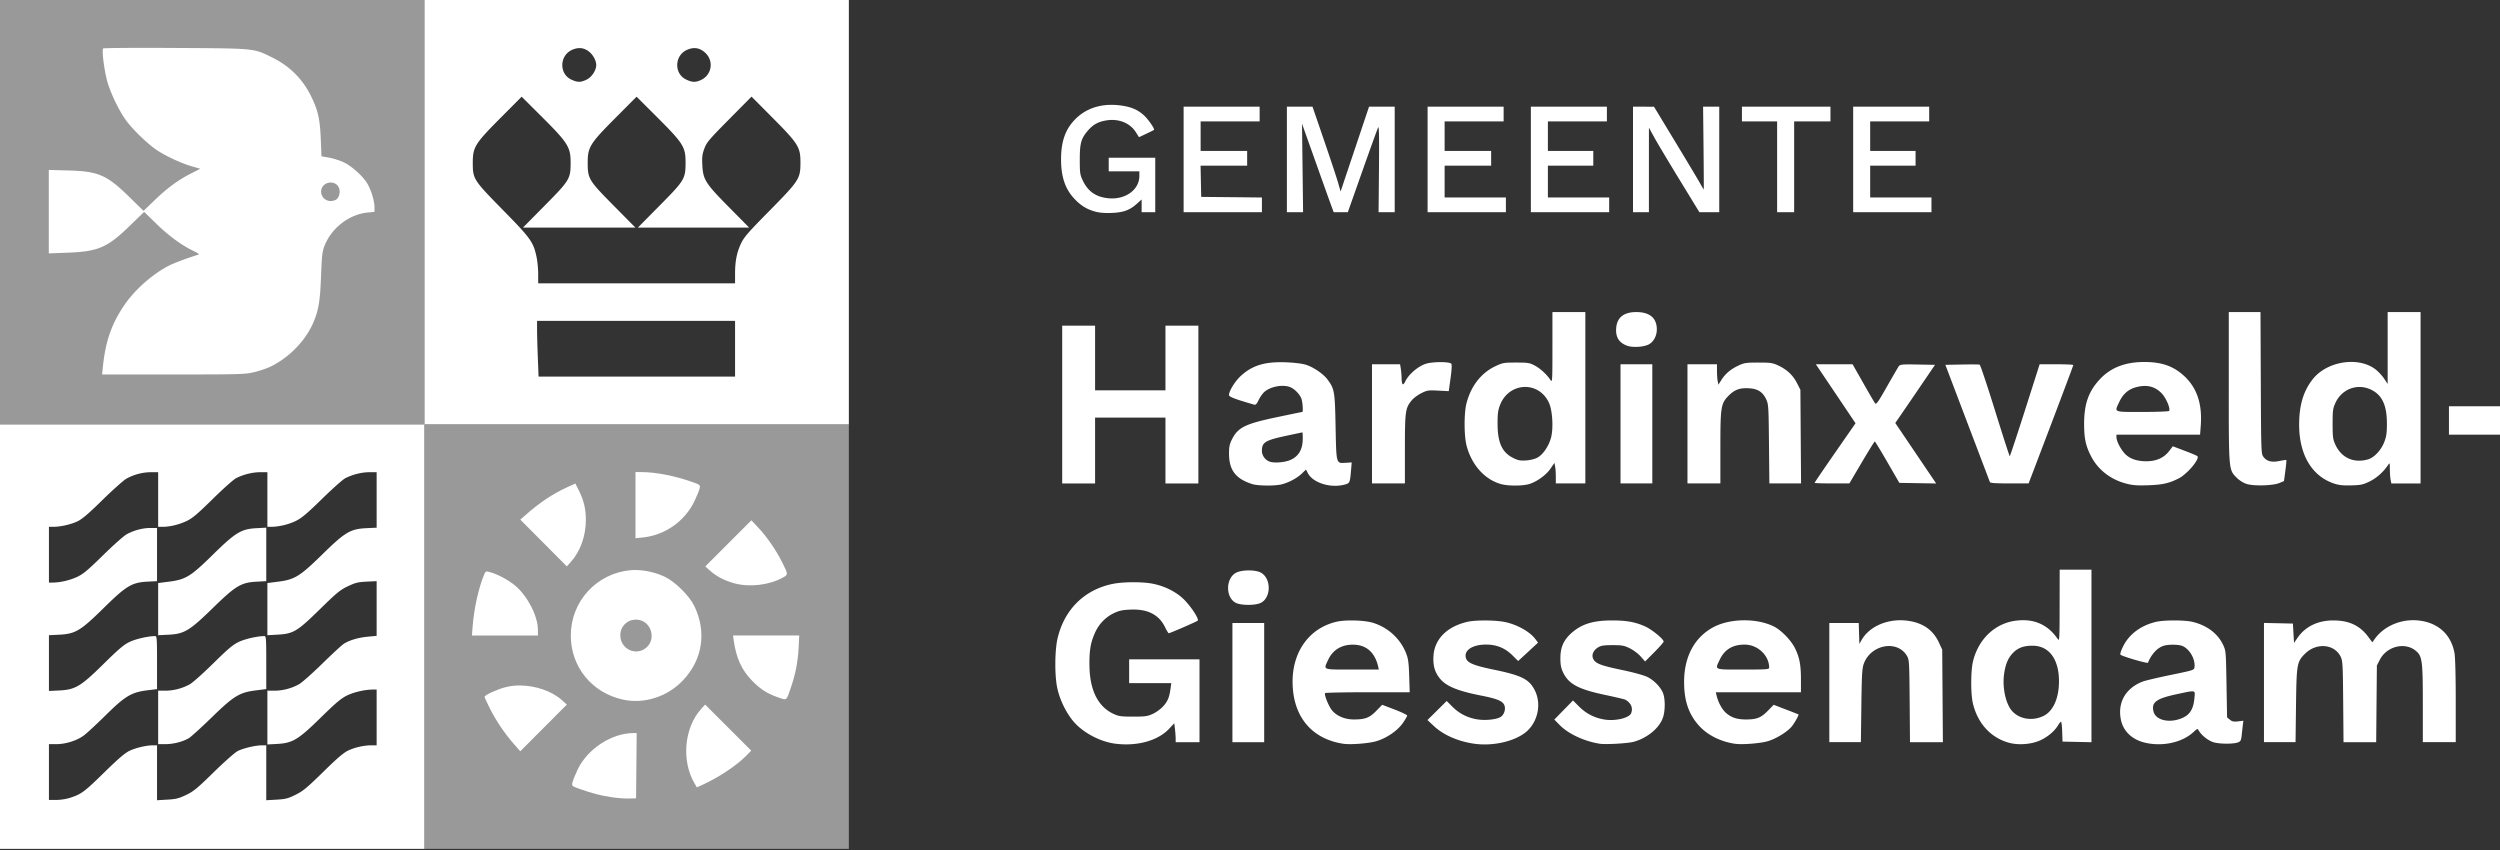
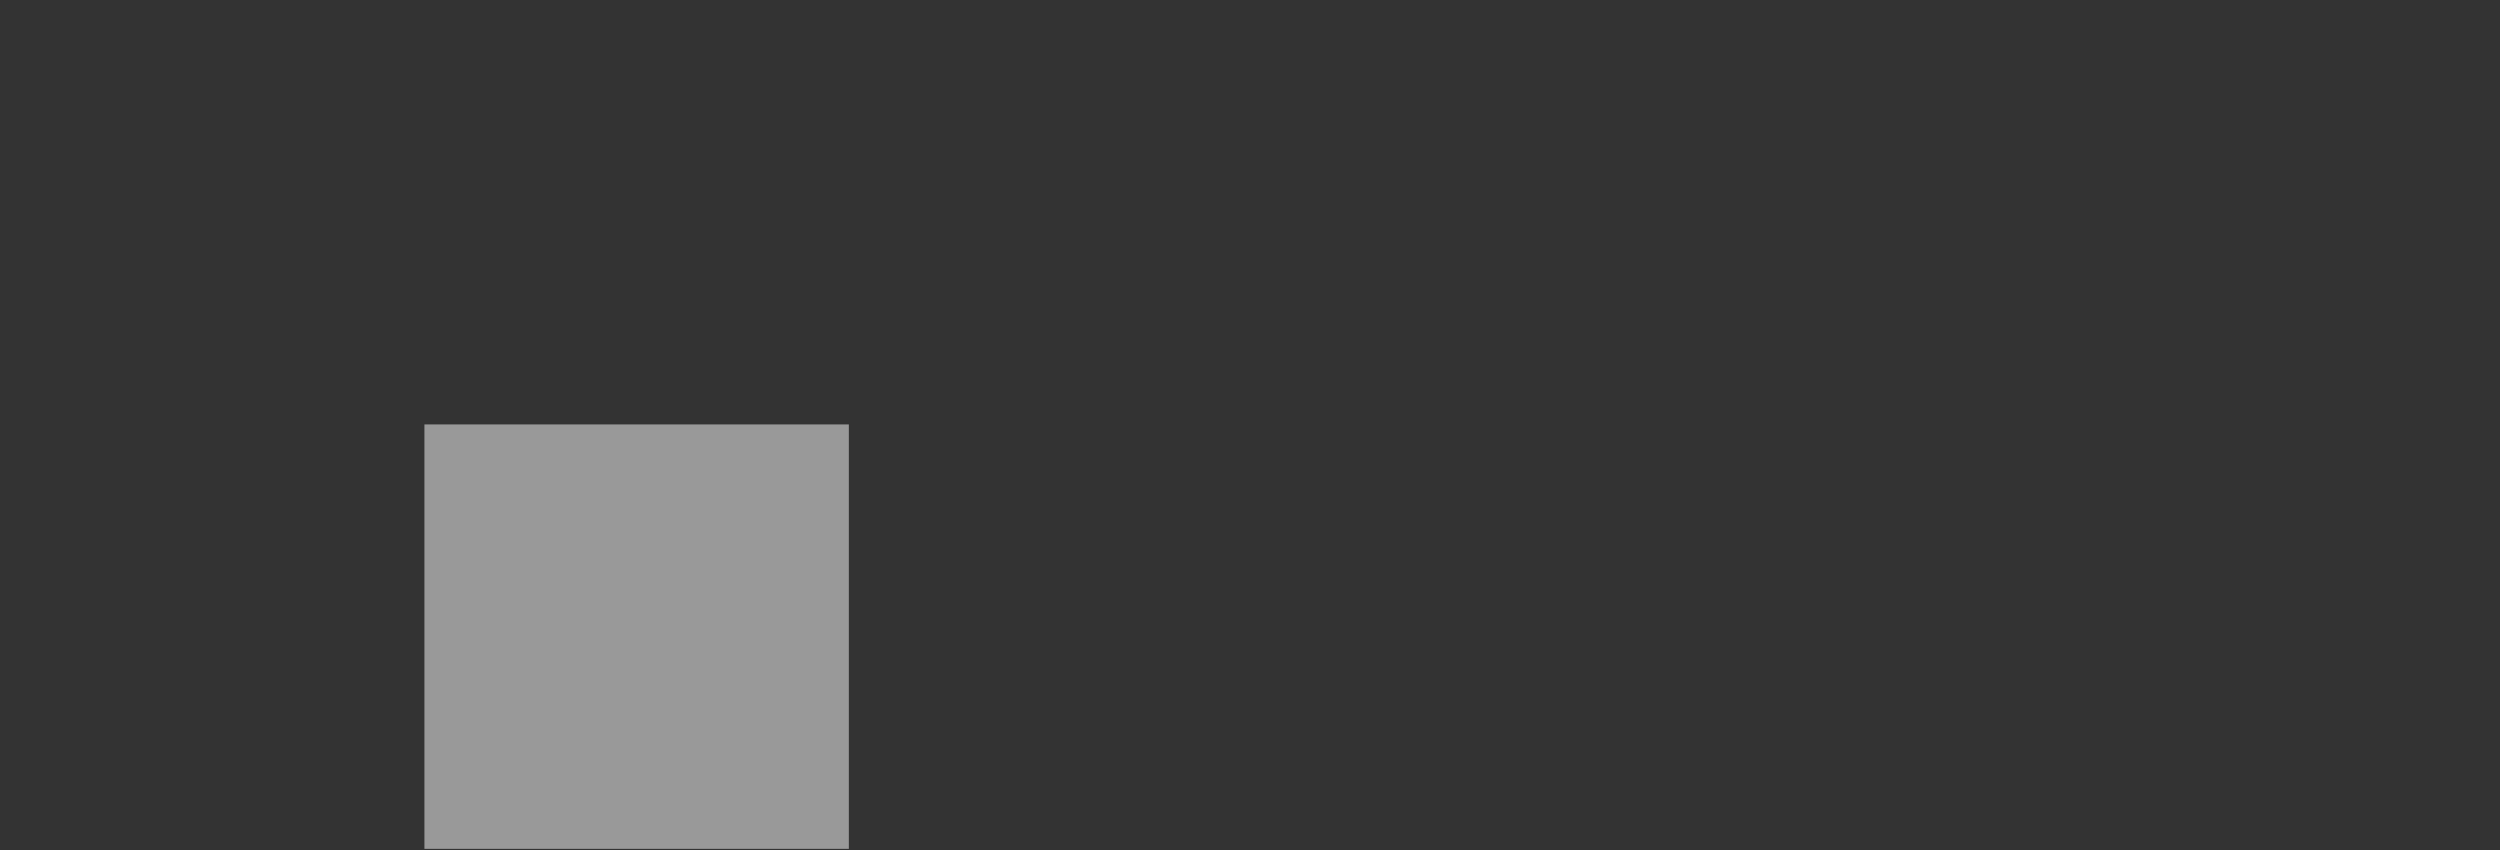
<svg xmlns="http://www.w3.org/2000/svg" xml:space="preserve" fill-rule="evenodd" stroke-linejoin="round" stroke-miterlimit="2" clip-rule="evenodd" viewBox="0 0 2203 749">
  <rect x="0" y="0" width="2203" height="749" fill="#333333" stroke="none" />
  <path fill="#fff" fill-opacity=".5" fill-rule="nonzero" d="M374 748.003h374v-374H374z" />
-   <path fill="#fff" fill-rule="nonzero" d="M559.992 415.994v58.283l6.546-.666c19.35-1.988 36.817-14.225 45.296-31.738 2.229-4.608 4.329-9.783 4.67-11.508.6-3.109.555-3.142-6.704-5.713-14.845-5.275-32-8.641-44.045-8.641l-5.763-.017ZM507 426.052l-7.245 3.321c-12.646 5.78-24.496 13.688-36.75 24.542l-4.509 3.987 20.509 20.592 20.491 20.604 3.58-3.987c8.4-9.342 13.216-22.967 13.183-37.192-.017-9.583-1.888-17.267-6.346-26.088L507 426.052Zm155.126 32.438L621.5 499.115l4.117 3.712c5.667 5.092 12.909 8.855 21.567 11.213 13.479 3.646 30.875 1.546 42.87-5.192 4.56-2.57 4.56-2.554-.795-13.346-5.142-10.35-13.313-22.283-20.654-30.095l-6.48-6.917Zm-99.217 43.896c-2.559-.163-5.03-.146-7.309.066-29.995 2.817-52.604 27.538-52.604 57.55 0 27.575 18.425 50.325 45.688 56.43 18.766 4.2 39.32-2.342 53.17-16.925 17.305-18.213 21.013-42.63 9.963-65.513-4.312-8.933-16.862-21.387-25.929-25.717-6.867-3.287-15.313-5.404-22.98-5.891ZM429.07 503.59c-.083 0-.162 0-.246.017-1.058.066-1.45.912-2.358 3.125-4.72 11.279-8.775 29.625-9.963 45.02l-.633 8.25h58.138v-5.075c0-12.012-9.23-29.883-20.1-38.933-5.975-4.967-15.4-9.996-22.171-11.833-1.221-.325-2.05-.554-2.667-.571Zm131.43 42.417c13.766 0 18.974 18.845 7.208 26.025-9.28 5.662-21.08-1.155-21.092-12.175 0-7.892 5.954-13.85 13.883-13.85Zm85.479 13.995.57 4.25c2.134 15.609 7.03 26.3 16.438 35.838 7.375 7.454 13.054 11.07 22.754 14.454 7.863 2.75 7.08 3.388 11.33-9.096 4.004-11.787 6.037-22.366 6.67-34.704l.538-10.742h-58.3Zm-187.563 44.046c-4.496-.033-8.887.438-12.958 1.496-7.471 1.921-18.459 6.967-18.459 8.48 0 .637 2.313 5.65 5.13 11.15 5.583 10.853 12.937 21.628 21.125 30.924l5.208 5.925 20.525-20.575 20.508-20.57-4.396-3.959c-8.87-7.975-23.208-12.758-36.683-12.87Zm162.938 16.813-3.646 4.037c-14.796 16.388-17.367 45.621-5.713 65.363l2.117 3.579 5.612-2.587c13.642-6.234 29.38-16.73 37.584-25.046l4.67-4.754-40.624-40.592Zm-63.15 25.129c-19.192 0-40.463 13.9-49.171 32.096-2.196 4.625-4.28 9.817-4.621 11.525-.604 3.092-.57 3.125 6.737 5.712 10.725 3.809 17.334 5.517 27.392 7.113 4.933.767 11.883 1.333 15.463 1.237l6.495-.179.275-28.746.259-28.758h-2.83Z" />
-   <path fill="#fff" fill-opacity=".5" fill-rule="nonzero" d="M0 374.001h374v-374H0z" />
-   <path fill="#fff" fill-rule="nonzero" d="M154.604 42.265c-34.583-.213-63.246-.017-63.704.42-1.333 1.334.963 19.613 3.646 29.088 3.142 11.05 10.842 26.82 17.22 35.22 6.188 8.122 18.93 20.313 26.434 25.276 8.138 5.387 21.483 11.587 30.533 14.208l7.763 2.246-7.992 4.037c-11.308 5.73-21.041 12.875-32.291 23.7l-9.717 9.359-12.5-12.225c-19.888-19.45-27.246-22.642-53.742-23.371L43 149.748v73.537l16.246-.604c27.296-1.008 35.204-4.408 54.98-23.566l12.807-12.405 10.842 10.567c10.775 10.513 23.113 19.496 33.233 24.167 3.03 1.416 4.675 2.654 3.842 2.9-9.112 2.783-21.45 7.387-25.908 9.65-14.7 7.47-30.65 21.646-39.846 35.4-11.263 16.829-16.375 31.87-18.638 54.85l-.583 5.746h62.758c58.53-.017 63.3-.146 70.771-1.938 4.392-1.058 10.255-2.929 12.988-4.133 16.667-7.37 32.012-22.542 39.192-38.754 4.979-11.23 6.379-19.288 7.212-41.667.683-18.113 1.104-21.792 3.008-26.742 6.171-15.9 21.825-27.946 38.346-29.508l5.746-.538v-4.262c0-5.288-2.946-14.975-6.283-20.67-3.725-6.38-13.75-15.413-20.75-18.718-3.388-1.612-9.196-3.466-12.909-4.116l-6.754-1.221-.616-14.896c-.734-17.708-2.392-25.292-8.205-37.333-7.616-15.775-19.108-27.263-34.979-35.03-16.354-7.991-14.062-7.762-84.896-8.2Zm136.592 118.583c3.188-.096 6.38 1.5 7.65 5.13 1.267 3.645-.146 8.578-2.883 10.04-5.988 3.192-12.971-.666-12.971-7.162 0-4.962 4.1-7.891 8.204-8.008ZM977.084 92.427c-11.117.488-20.93 4.425-28.417 11.504-9.491 8.971-13.625 19.938-13.658 36.263-.017 15.496 3.55 26.208 11.638 34.85 5.666 6.07 10.904 9.325 18.375 11.408 3.662 1.025 8.466 1.433 14.487 1.188 10.45-.392 16.033-2.425 22.363-8.155l4.133-3.725v11.23h11.996v-48h-41v12.012h27.004v4.02c0 12.16-12.208 21.047-27.05 19.713-11.054-1.012-18.213-5.941-22.854-15.741-2.392-5.046-2.604-6.575-2.604-18.488 0-14.729 1.254-18.912 7.912-26.27 4.263-4.738 8.77-7.063 15.675-8.155 10.758-1.708 20.654 2.28 25.813 10.417l2.8 4.396 6.379-3.013c3.516-1.658 6.575-3.191 6.787-3.4.863-.879-5.029-9.408-8.937-12.925-5.5-4.979-11.017-7.308-20.296-8.608a62.16 62.16 0 0 0-5.713-.52 58.425 58.425 0 0 0-4.833 0Zm65.917 1.563v93h68.996v-12.955l-26.742-.279-26.758-.258-.554-27.508h41.05v-12.988h-41v-26.008h52V93.99H1043Zm91 0v93h14.275l-.47-38.984-.476-38.996 11.833 33.238c6.496 18.292 12.78 35.837 13.95 38.996l2.134 5.746h12.45l12.808-36.246c7.046-19.938 13.296-37.242 13.9-38.446.796-1.613.992 8.008.75 36.246l-.358 38.446h14.208v-93h-22.608l-12.534 37.383-12.529 37.37-2.183-7.616c-1.188-4.2-6.77-21.03-12.388-37.387l-10.187-29.75H1134Zm123.992 0v93H1327v-12.988h-54V145.99h40.996v-12.988H1273v-26.008h52V93.99h-67.008Zm91 0v93H1418v-12.988h-54.004V145.99h40.008v-12.988h-40.008v-26.008H1416V93.99h-67.008Zm90.004 0v93h14.017v-37.242l.016-37.254 4.734 8.625c2.604 4.737 12.616 21.5 22.233 37.241l17.496 28.613h8.758l8.742.017v-93h-14.225l.387 36.504c.213 20.07.296 36.491.18 36.491-.096 0-1.642-2.587-3.4-5.745-1.775-3.159-11.588-19.58-21.825-36.475l-18.605-30.73-9.262-.016-9.246-.03Zm95.996 0v13.004H1566v79.996h15.004v-79.996h32V93.99h-78.012Zm98.017 0v93H1702v-12.988h-54V145.99h40.005v-12.988H1648v-26.008h52V93.99h-66.991ZM1368 274.994v31.233c0 29.33-.096 31.071-1.642 28.746-3.337-5-8.983-10.225-13.85-12.812-4.591-2.442-5.958-2.667-16.504-2.667-10.858 0-11.883.18-18.229 3.187-12.533 5.942-21.42 17.288-25.442 32.438-2.325 8.808-2.279 29.037.084 37.875 4.57 16.992 16.146 29.77 30.516 33.646 6.317 1.691 18.784 1.641 24.592-.1 6.82-2.05 15.12-8.088 18.946-13.788l3.27-4.833.622 3.158c.358 1.742.633 5.813.633 9.034v5.875h26.008V274.994h-29.004Zm73.925 0c-10.708 0-16.667 4.492-17.658 13.267-.925 8.35 2.1 13.62 9.425 16.354 5.046 1.875 15.183 1.204 19.516-1.284 4.1-2.362 6.784-7.537 6.784-13.054 0-9.991-6.25-15.283-18.067-15.283Zm522.071 0v65.82c0 74.172-.095 73.097 7.017 80.192 2.313 2.33 5.842 4.525 8.692 5.438 6.412 2.033 23.175 1.562 28.875-.817l4.066-1.708 1.221-9.096c.667-5 1.042-9.246.846-9.442v-.016c-.275-.163-2.896.196-5.908.829-6.884 1.433-11.313.342-14.209-3.53-2.066-2.783-2.1-3.583-2.375-65.237l-.279-62.433h-27.946Zm140.009 0v63.346l-3.142-4.721c-1.708-2.604-5.158-6.283-7.65-8.188-14.975-11.441-42.417-7.225-55.012 8.467-8.334 10.367-12.159 22.963-12.192 40.183-.05 26.596 11.233 45.592 30.908 52.067 4.2 1.4 7.942 1.775 15.154 1.563 8.463-.242 10.35-.65 16.13-3.5 6.07-2.975 11.866-8.138 16-14.209 1.691-2.487 1.691-2.47 1.741 3.617.034 3.367.342 7.533.684 9.258l.633 3.125h25.75V274.994h-29.004ZM936.005 286.99v139.012h28.987v-58.008h62.009v58.008h29.004V286.99h-29.004v57h-62.009v-57h-28.987Zm953.497 32c-16.55 0-29.213 4.833-38.671 14.746-10.271 10.775-14.305 21.97-14.305 39.762 0 12.888 1.43 19.513 6.2 28.692 6.055 11.687 16.88 20.166 30.371 23.829 6.088 1.646 9.634 1.92 19.905 1.596 12.583-.409 18.587-1.775 27.004-6.121 7.583-3.92 18.716-17.238 16.325-19.546-.459-.442-5.517-2.57-11.234-4.737l-10.416-3.955-3.109 4.067c-4.604 6.054-11.245 9.083-19.97 9.133-8.884.046-15.413-2.345-19.676-7.212-3.629-4.133-6.87-10.692-6.904-13.996l-.029-2.246h73.713l.587-7.762c1.48-19.254-3.337-33.596-14.762-44.046-9.509-8.675-19.613-12.204-35.03-12.204Zm-620.263.112c-4.621.017-9.78.504-12.809 1.467-6.675 2.096-15.02 9.196-17.97 15.28-2.23 4.59-3.255 3.566-3.4-3.35-.05-2.2-.359-5.697-.7-7.75l-.617-3.76H1209v104.997h29.004V395.68c0-33.366.375-36.054 6.038-42.92 1.662-2 5.487-4.85 8.512-6.33 5.096-2.508 6.217-2.67 14.813-2.216l9.279.475 1.608-11.592c1.025-7.517 1.254-11.946.621-12.596-.912-.946-5.012-1.416-9.637-1.4Zm-135.742.18c-18.667-.75-29.8 2.554-40.004 11.895-5.146 4.704-10.5 13.334-10.5 16.93 0 1.595 5.079 3.533 22.233 8.495 1.254.375 2.262-.65 3.792-3.908 1.141-2.425 3.287-5.58 4.783-7.013 5.13-4.916 16.18-7.145 22.887-4.625 4.184 1.58 9.196 6.871 10.317 10.892.963 3.483 1.383 11.05.604 11.05-.229 0-10.204 2.05-22.183 4.575-28.208 5.925-34.571 9.05-39.846 19.646-2.1 4.196-2.587 6.575-2.554 12.725.05 14.375 5.925 22.037 20.475 26.646 4.867 1.546 19.367 1.725 25.454.325 6.333-1.467 13.933-5.471 18.213-9.604l3.662-3.546 1.58 3.058c4.524 8.758 20.262 13.608 32.778 10.142 4.2-1.175 4.413-1.663 5.292-11.963l.65-7.504-5.387.325c-8.4.521-8.155 1.4-8.821-31.72-.621-31.25-.963-33.305-6.95-41.46-3.759-5.124-12.434-11.082-19.304-13.245-3.025-.962-10.155-1.842-17.171-2.117Zm416 .212c-10.825 0-12.533.258-17.496 2.587-6.916 3.255-11.575 7.175-15.041 12.646l-2.717 4.263-.617-3.125c-.341-1.709-.62-5.759-.62-9v-5.875h-26.009v104.996h29.004v-31.313c0-36.442.438-39.162 7.404-46.146 5.242-5.237 9.88-6.866 17.988-6.362 7.68.487 11.992 3.304 14.987 9.733 2.005 4.363 2.134 6.413 2.442 39.354l.342 34.734h27.929l-.583-82.488-2.946-5.808c-3.534-6.967-8.838-11.996-16.442-15.563-5.092-2.391-6.754-2.633-17.625-2.633Zm-121.5 1.496v104.996h28.008V320.99h-28.008Zm172.133 0 34.963 51.987-18.05 26.009c-9.93 14.304-18.033 26.237-18.033 26.512 0 .28 6.9.488 15.329.488h15.333l10.904-18.488c6.009-10.175 11.167-18.508 11.475-18.508.309 0 5.309 8.22 11.1 18.246l10.55 18.262 16.225.28 16.23.258-18.021-26.646-18.017-26.659 7.308-10.612c4.021-5.842 11.9-17.383 17.496-25.633l10.204-14.992-15.312-.275c-13.38-.246-15.446-.067-16.521 1.4-.683.925-5.42 9.05-10.517 18.033-7.958 14.03-9.454 16.113-10.496 14.68-.666-.896-5.404-9-10.5-17.984l-9.275-16.342h-16.195l-16.18-.016Zm197.2 0-12.904 40.496c-7.112 22.279-13.154 40.508-13.429 40.508-.275 0-6.104-18.05-12.954-40.117-6.87-22.054-12.958-40.3-13.558-40.529-.588-.23-7.634-.292-15.642-.13l-14.583.276 19.366 51.008c10.663 28.046 19.596 51.546 19.842 52.246.358.93 4.754 1.238 17.317 1.238h16.846l19.695-51.805c10.821-28.5 19.675-52.133 19.675-52.508s-6.67-.683-14.841-.683h-14.83Zm91.7 19.108c.8-.033 1.563-.017 2.33.033 5.062.292 9.408 2.359 13.279 6.234 4.004 4.02 8.12 13.575 6.788 15.754-.309.47-10.871.88-23.488.88-26.154 0-24.82.57-20.458-8.772 3.125-6.725 7.7-10.908 13.95-12.762 2.7-.813 5.225-1.254 7.6-1.35v-.017Zm-545.833.896c8.708-.325 17.512 4.38 21.875 14.258 3.092 7.03 3.892 22.934 1.546 30.988-2.18 7.487-7.242 14.666-12.092 17.154-2.296 1.175-6.558 2.183-10.008 2.38-4.984.29-6.934-.1-11.33-2.33-9.604-4.85-13.508-13.508-13.524-29.946-.017-9.017.375-12.03 2.195-16.667 3.988-10.191 12.613-15.512 21.338-15.837Zm734.896.033c3.842-.179 7.813.617 11.605 2.504 9.475 4.721 13.608 13.642 13.641 29.463 0 8.625-.408 11.57-2.312 16.5-2.85 7.358-8.967 13.837-14.534 15.383-12.55 3.484-23.358-1.512-28.679-13.266-2.033-4.509-2.312-6.671-2.312-18.113 0-11.575.262-13.592 2.395-18.296 3.905-8.641 11.734-13.77 20.196-14.175Zm79.917 16.975v25h44.988v-25h-44.988Zm-1010.272 22.996c.146 0 .246 2.588.246 5.746-.05 9.442-3.712 15.562-11.2 18.704-4.75 1.983-13.458 2.733-17.462 1.496-4.234-1.288-7.325-5.37-7.325-9.65 0-7.554 2.846-9.296 21.825-13.363 7.504-1.612 13.77-2.933 13.916-2.933Zm667.255 120.996-.05 31.758c-.033 30.175-.129 31.621-1.742 29.263-8.787-12.908-21.37-18.263-37.516-15.967-18.146 2.554-32.55 16.538-37.142 36.05-1.97 8.35-1.987 28.371-.033 36.654 4.15 17.613 15.641 30.242 31.591 34.717 8.513 2.392 20.313 1.467 28.109-2.229 6.562-3.092 12.404-8.104 15.429-13.233.996-1.659 2.117-3.009 2.542-3.009h.016c.017 0 .017.017.034.017.387.342.829 4.15.975 8.72l.291 8.76 12.763.274 12.741.28V501.993h-28.008Zm-714.275.654c-4.167-.016-8.434.584-11.1 1.854-9.638 4.575-9.963 22.121-.505 26.775 4.721 2.325 17.205 2.309 21.892-.033 9.213-4.604 9.358-21.304.208-26.58-2.262-1.3-6.329-1.982-10.495-2.016Zm-102.184 10.417c-6.687.017-13.442.504-18.196 1.496-24.72 5.112-42.3 22.446-48.354 47.687-2.508 10.5-2.72 32.18-.425 43.542 2.38 11.717 9.23 25.03 16.75 32.533 8.658 8.642 22.25 15.4 34.196 16.975 19.304 2.559 37.808-2.52 47.72-13.116l4.542-4.85.6 5.079c.342 2.8.621 6.542.621 8.333l.017 3.254h20.996v-73h-61.996v20.996h37.125l-.65 4.754c-1.058 7.83-2.542 11.363-6.642 15.804-2.133 2.313-6.233 5.275-9.116 6.575-4.555 2.067-6.755 2.363-17.217 2.363-10.417 0-12.663-.313-17.008-2.296-14.275-6.558-21.505-21.454-21.505-44.32 0-12.55 1.175-19.01 5.017-27.505 3.417-7.604 9.438-13.754 16.846-17.22 4.475-2.084 7.5-2.705 14.646-2.98 14.829-.57 24.741 4.492 30.046 15.346 1.45 2.962 2.945 5.404 3.354 5.487h.033c1.104 0 24.492-10.158 25.471-11.066 1.367-1.288-5.146-11.509-11.542-18.117-6.591-6.787-16.6-12.03-27.391-14.308-4.575-.975-11.23-1.446-17.921-1.446h-.017Zm1128.305 33.462c-13.704-.083-26.92 6.2-34.375 16.734l-1.966 2.75-3.5-4.721c-7.584-10.22-17.255-14.696-31.496-14.55-13.184.112-24.088 5.467-30.775 15.104l-3.225 4.654-.505-8.496-.487-8.512-12.763-.28-12.741-.274v105.062h27.829l.408-32.241c.459-36.492.813-38.592 7.896-45.655 9.958-9.962 25.763-8.741 31.363 2.409 1.854 3.725 2.016 6.329 2.312 39.729l.292 35.758h28.792l.291-33.787.313-33.775 2.537-4.963c6.154-12.029 22.25-16 31.9-7.879 5.521 4.654 6.054 8.758 6.054 46.583v33.821h29.005V617.67c0-21.925-.438-38.637-1.088-42.204-2.946-15.95-13.77-26.188-30.18-28.5a44.94 44.94 0 0 0-5.89-.438Zm-451.904.05c-14.925-.1-28.675 6.755-34.763 17.855l-1.679 3.058-.292-9.246-.275-9.258h-25.929v105.012h27.817l.42-32.258c.359-27.508.684-32.93 2.184-36.963 6.283-16.962 29.604-21.129 38.02-6.787 1.968 3.337 2.084 5.27 2.36 39.746l.29 36.262h28.988l-.291-40.754-.292-40.742-2.883-6.25c-5.109-11.066-13.98-17.316-27.213-19.204a48.516 48.516 0 0 0-6.462-.47Zm-138.509.034c-9.716.096-19.4 2.162-26.758 6.15-16.6 9-25.633 26.008-25.633 48.225 0 16.783 4.183 28.808 13.525 38.9 7.375 7.975 18.52 13.542 30.941 15.479 6.525 1.008 23.08-.275 29.654-2.33 7.65-2.374 17.496-8.59 21.08-13.295 2.65-3.483 6.054-9.683 5.595-10.17l-.016-.018c-.18-.133-5.159-2.1-11.084-4.362l-10.741-4.133-5.259 5.37c-5.858 6.021-9.729 7.55-19.104 7.567-7.783 0-12.812-1.612-17.5-5.617-3.612-3.108-7.046-9.404-8.512-15.637l-.65-2.738h75.033v-10.966c0-13.104-1.187-19.467-5.208-27.754-3.354-6.884-11.913-15.788-18.359-19.075-7.537-3.842-17.287-5.696-27.004-5.596Zm-115.917.112c-16.945 0-27.195 3.271-36.262 11.588-6.53 6.008-9.23 12.337-9.23 21.679 0 5.812.538 8.63 2.36 12.5 4.882 10.32 13.524 14.925 37.482 19.97 8.871 1.872 16.684 3.73 17.384 4.117 5.029 2.85 6.916 7.23 5.146 11.867-1.63 4.217-13.838 7.163-23.375 5.633-8.838-1.416-16.259-5.191-22.475-11.412l-5.421-5.417-8.221 8.413-8.233 8.433 4.883 4.946c7.55 7.667 21.4 14.13 34.958 16.308 5.338.863 24.854-.241 30.146-1.691 11.996-3.321 22.604-12.109 25.746-21.338 1.888-5.517 2.083-14.992.425-20.508-1.63-5.454-7.896-12.209-14.175-15.284-3.063-1.495-12.404-4.07-22.204-6.12-18.634-3.888-23.192-5.613-25.359-9.521-1.916-3.484-.191-7.796 4.2-10.45 2.588-1.563 5.08-1.938 12.713-1.938 8.383 0 10.17.33 15.217 2.8 3.141 1.546 7.454 4.788 9.57 7.196l3.875 4.396 8.171-8.22c4.492-4.526 8.171-8.71 8.171-9.31 0-2.2-10.27-10.612-16.292-13.333-8.629-3.904-16.391-5.304-29.2-5.304Zm495.51 0c-6.267.017-12.55.421-16.1 1.254-13.347 3.125-23.747 10.871-29.034 21.63-1.888 3.808-2.834 6.82-2.296 7.325 1.658 1.545 23.567 7.908 24.233 7.045l.017-.016c1.546-4.475 5.533-9.975 9-12.417 3.32-2.346 5.538-3.046 10.58-3.37 3.516-.213 7.978.133 9.928.766 6.642 2.196 12.305 11.537 11.459 18.88-.309 2.653-.554 2.716-20.8 6.9-11.28 2.328-22.363 4.932-24.642 5.795-15.233 5.746-22.575 18.504-19.4 33.77 2.146 10.355 10.22 17.81 22.004 20.347 15.48 3.337 32.275-.538 42.059-9.667 3.204-2.996 3.5-3.075 4.458-1.333 2.312 4.212 8.417 9.079 13.133 10.446 5.538 1.612 17.546 1.645 21.55.083 2.346-.93 2.75-1.758 3.271-6.854.346-3.205.8-7.259 1.013-9.017l.404-3.188-4.688.555c-3.741.454-5.175.162-7.175-1.467l-2.491-2.017-.505-29.346c-.487-29.07-.52-29.379-3.108-34.833-4.687-9.862-14.325-17.042-26.887-20.033-3.484-.834-9.717-1.238-15.984-1.238Zm-606.139.05c-6.591-.083-13.1.309-16.912 1.188-17.934 4.2-28.904 15.266-29.784 30.062-.47 8.021.896 13.409 4.8 18.796 5.455 7.521 15.496 11.867 37.517 16.196 14.08 2.767 18.896 4.833 20.25 8.675 1.25 3.612-.537 8.596-3.712 10.287-3.988 2.134-13.184 3.025-20.021 1.967-8.692-1.367-16.03-5.058-22.15-11.179l-5.046-5.046-8.463 8.383-8.479 8.396 5.596 5.242c8.467 7.925 21.192 13.525 35.533 15.625 17.48 2.538 38.2-2.654 47.459-11.913 9.083-9.066 11.637-23.583 6.154-34.816-4.95-10.075-11.492-13.413-36.508-18.571-16.73-3.45-22.688-5.808-24.121-9.604-2.667-7.03 5.012-12.467 17.629-12.467 9.112 0 16.667 3.08 23.03 9.392l5.14 5.112 8.776-8.091 8.737-8.071-2.275-3.092c-4.641-6.283-15.187-12.37-25.766-14.88-4.134-.974-10.792-1.528-17.384-1.59Zm-115.82 0c-6.167-.179-12.384.18-16.522 1.154-23.566 5.567-38.475 25.93-38.508 52.571-.05 30.321 16.292 50.488 44.467 54.867 6.558 1.025 23.079-.275 29.687-2.33 9.117-2.828 18.392-9.258 23.046-15.966 2.083-2.975 3.763-5.908 3.763-6.508 0-.604-4.95-2.996-11.005-5.309l-11.004-4.195-5.237 5.37c-5.975 6.117-9.75 7.55-19.746 7.55-8.154 0-15.542-3.204-19.546-8.462-2.896-3.792-6.675-13.363-5.812-14.746.262-.425 17.158-.767 37.533-.767h37.046l-.442-14.258c-.358-11.604-.862-15.296-2.667-19.937-4.966-12.792-15.625-22.671-28.954-26.905-3.858-1.22-9.946-1.95-16.1-2.129Zm-108.055 2.213v105.012h27.992V548.986h-27.992Zm451.496 19.041c11.363.034 21.45 9.538 21.484 20.217.016 1.608-1.742 1.758-22.98 1.758-26.158 0-24.87.521-20.654-8.512 4.246-9.133 11.442-13.513 22.15-13.463Zm-344.888.05c11.392.18 18.913 6.771 21.792 19.171l.633 2.754h-23.516c-26.759 0-25.392.55-21.142-8.579 4.1-8.82 11.93-13.508 22.233-13.346Zm598.438.913c14.584 0 23.371 11.88 23.321 31.508-.046 14.892-5.158 26.288-13.654 30.388-9.604 4.654-20.833 2.979-27.425-4.067-5.796-6.22-9-20.737-7.275-32.962 1.283-8.984 3.708-14.534 8.333-19.025 4.2-4.088 9.23-5.842 16.7-5.842Zm140.996 40.217c2.575.112 2.055 1.92 1.646 6.266-.946 10.109-4.458 15.121-12.6 17.984-10.758 3.791-21.662.783-23.433-6.492-2.004-8.204 2.437-11.442 21.175-15.4 7.304-1.546 11.196-2.454 13.212-2.358ZM0 374.005v374h374v-374H0Zm133.04 42.105h6.329v48.125h3.885c6.43 0 14.297-1.876 21.019-5.026 5.189-2.415 9.467-6.02 23.078-19.385 9.17-9.041 18.504-17.334 20.71-18.458 6.492-3.284 14.46-5.256 21.231-5.256h6.33v48.125h3.267c6.789-.017 15.52-2.089 21.787-5.172 5.156-2.528 9.952-6.576 23.075-19.419 9.107-8.928 18.357-17.154 20.563-18.261 6.48-3.3 14.443-5.273 21.248-5.273h6.33v48.894l-8.795.41c-14.376.684-18.9 3.358-39.133 23.187-19.828 19.406-24.286 22.146-39.122 24.01l-9.22 1.174v45.956l8.782-.476c14.083-.748 17.396-2.724 37.454-22.372 14.881-14.573 17.869-17.038 24.64-20.255 6.644-3.15 8.962-3.735 16.55-4.094l8.844-.426v48.208l-7.784.719c-8.698.819-16.778 3.28-21.59 6.593-1.78 1.224-10.215 9.04-18.767 17.396-8.553 8.356-17.56 16.357-20.042 17.773-6.413 3.69-14.392 5.828-21.754 5.828h-6.333v47.377l8.326-.443c13.887-.735 18.7-3.622 38.691-23.203 13.37-13.106 17.986-16.992 23.191-19.52 6.205-3.003 15.75-5.188 22.799-5.205l3.263-.017v49.136h-4.37c-6.58 0-14.397 1.717-20.484 4.508-4.111 1.876-9.53 6.493-22.16 18.88-14.313 14.02-17.839 16.941-24.398 20.187-6.693 3.314-8.849 3.852-16.762 4.308l-9.09.522V656.76l-3.769.017c-5.728.017-16.565 2.578-21.395 5.043-2.402 1.224-11.815 9.55-21.119 18.654-14.639 14.347-17.755 16.891-24.381 20.058-6.464 3.066-8.974 3.689-16.599 4.11l-8.99.523V656.76h-3.33c-5.875 0-15.062 2.123-20.743 4.767-4.111 1.943-9.726 6.71-22.064 18.784-17.822 17.447-20.283 19.29-29.8 22.49-3.769 1.257-8.795 2.088-12.776 2.088h-6.547v-49.14h6.413c8.356 0 18.328-3.133 24.37-7.67 2.64-1.972 11.355-10.052 19.368-17.953 17.054-16.824 22.556-20.104 36.72-21.85l8.388-1.045v-23.37c0-21.592-.146-23.355-1.763-23.338-6.087.067-16.711 2.465-22.147 5.009-5.205 2.436-9.446 5.991-23.17 19.502-20.304 19.996-24.904 22.72-39.397 23.422l-8.782.421v-49.136l8.782-.426c14.46-.685 18.997-3.375 39.297-23.354 20.091-19.778 24.887-22.682 38.858-23.417l8.322-.426V465.25h-5.84c-6.94 0-15.016 2.185-21.232 5.757-2.482 1.438-11.786 9.743-20.664 18.458-13.252 13.01-17.33 16.403-22.681 18.901-6.367 2.987-15.015 4.993-21.591 4.993l-3.25.016v-49.14h3.818c6.35 0 15.408-2.039 21.248-4.78 4.116-1.925 9.697-6.676 22.051-18.8 9.104-8.911 18.587-17.363 21.069-18.784 6.363-3.639 14.342-5.76 21.737-5.76Zm101.587 48.877-8.435.443c-13.695.714-18.637 3.735-38.795 23.53-19.485 19.143-23.76 21.754-38.92 23.663l-9.108 1.162v45.956l8.91-.426c14.084-.668 18.688-3.442 39.285-23.534 20.137-19.648 24.888-22.502 38.741-23.22l8.322-.443v-47.13Zm-1.746 95.536c-6.137.067-16.745 2.465-22.26 5.042-5.289 2.482-9.383 5.908-22.568 18.884-8.845 8.715-18.132 17.004-20.614 18.425-6.38 3.639-14.359 5.761-21.737 5.761h-6.333v47.114h6.333c7.115 0 15.47-2.135 20.743-5.302 1.926-1.178 10.95-9.354 20.058-18.215 19.581-19.043 24.461-22.03 39.1-23.877l9.024-1.14V583.86c0-21.59-.129-23.354-1.746-23.337ZM374.008-.003v374h374v-374h-374Zm136.546 42.397c3.2-.046 6.12 1.11 8.944 3.475 3.364 2.825 5.908 7.755 5.908 11.427 0 4.65-3.948 10.674-8.406 12.826-5.256 2.548-7.946 2.578-13.348.113-11.26-5.106-10.737-21.67.848-26.467 2.122-.898 4.128-1.358 6.054-1.374Zm101.413 0c3.247-.013 6.234 1.257 9.154 3.818 8.39 7.378 6.217 20.288-4.144 24.612-4.374 1.83-7.02 1.696-12.045-.59-11.276-5.105-10.737-21.67.831-26.466 2.19-.915 4.245-1.374 6.204-1.374Zm50.298 42.743 18.784 18.913c22.523 22.702 24.348 25.673 24.315 39.33-.033 14.071-1.124 15.784-27.073 42.121-18.963 19.227-22.702 23.517-25.313 29.065-3.719 7.9-5.24 15.667-5.24 26.768v8.322H474.26l-.016-8.26c0-4.553-.652-11.292-1.438-14.964-2.79-13.169-5.092-16.403-29.7-41.436-25.982-26.454-26.488-27.252-26.488-41.616 0-13.74 1.893-16.79 24.349-39.363l18.72-18.813 18.359 18.307c22.406 22.36 24.791 26.178 24.791 39.853 0 14.167-.848 15.57-22.899 37.863l-19.093 19.306h99.045l-19.093-19.306c-22.05-22.276-22.915-23.713-22.915-37.847 0-13.74 1.892-16.79 24.348-39.363l18.721-18.813 18.312 18.278c22.765 22.732 24.854 26.061 24.854 39.393 0 14.722-.718 15.93-22.915 38.352l-19.093 19.306h98.034l-17.593-17.79c-20.97-21.197-23.029-24.444-23.664-37.353-.36-7.07-.033-9.563 1.826-14.543 2.01-5.419 4.194-7.997 21.888-25.865l19.665-19.845ZM473.266 282.753h174.472v49.136H474.586l-.651-16.712c-.377-9.187-.669-20.233-.669-24.561v-7.863Z" />
</svg>